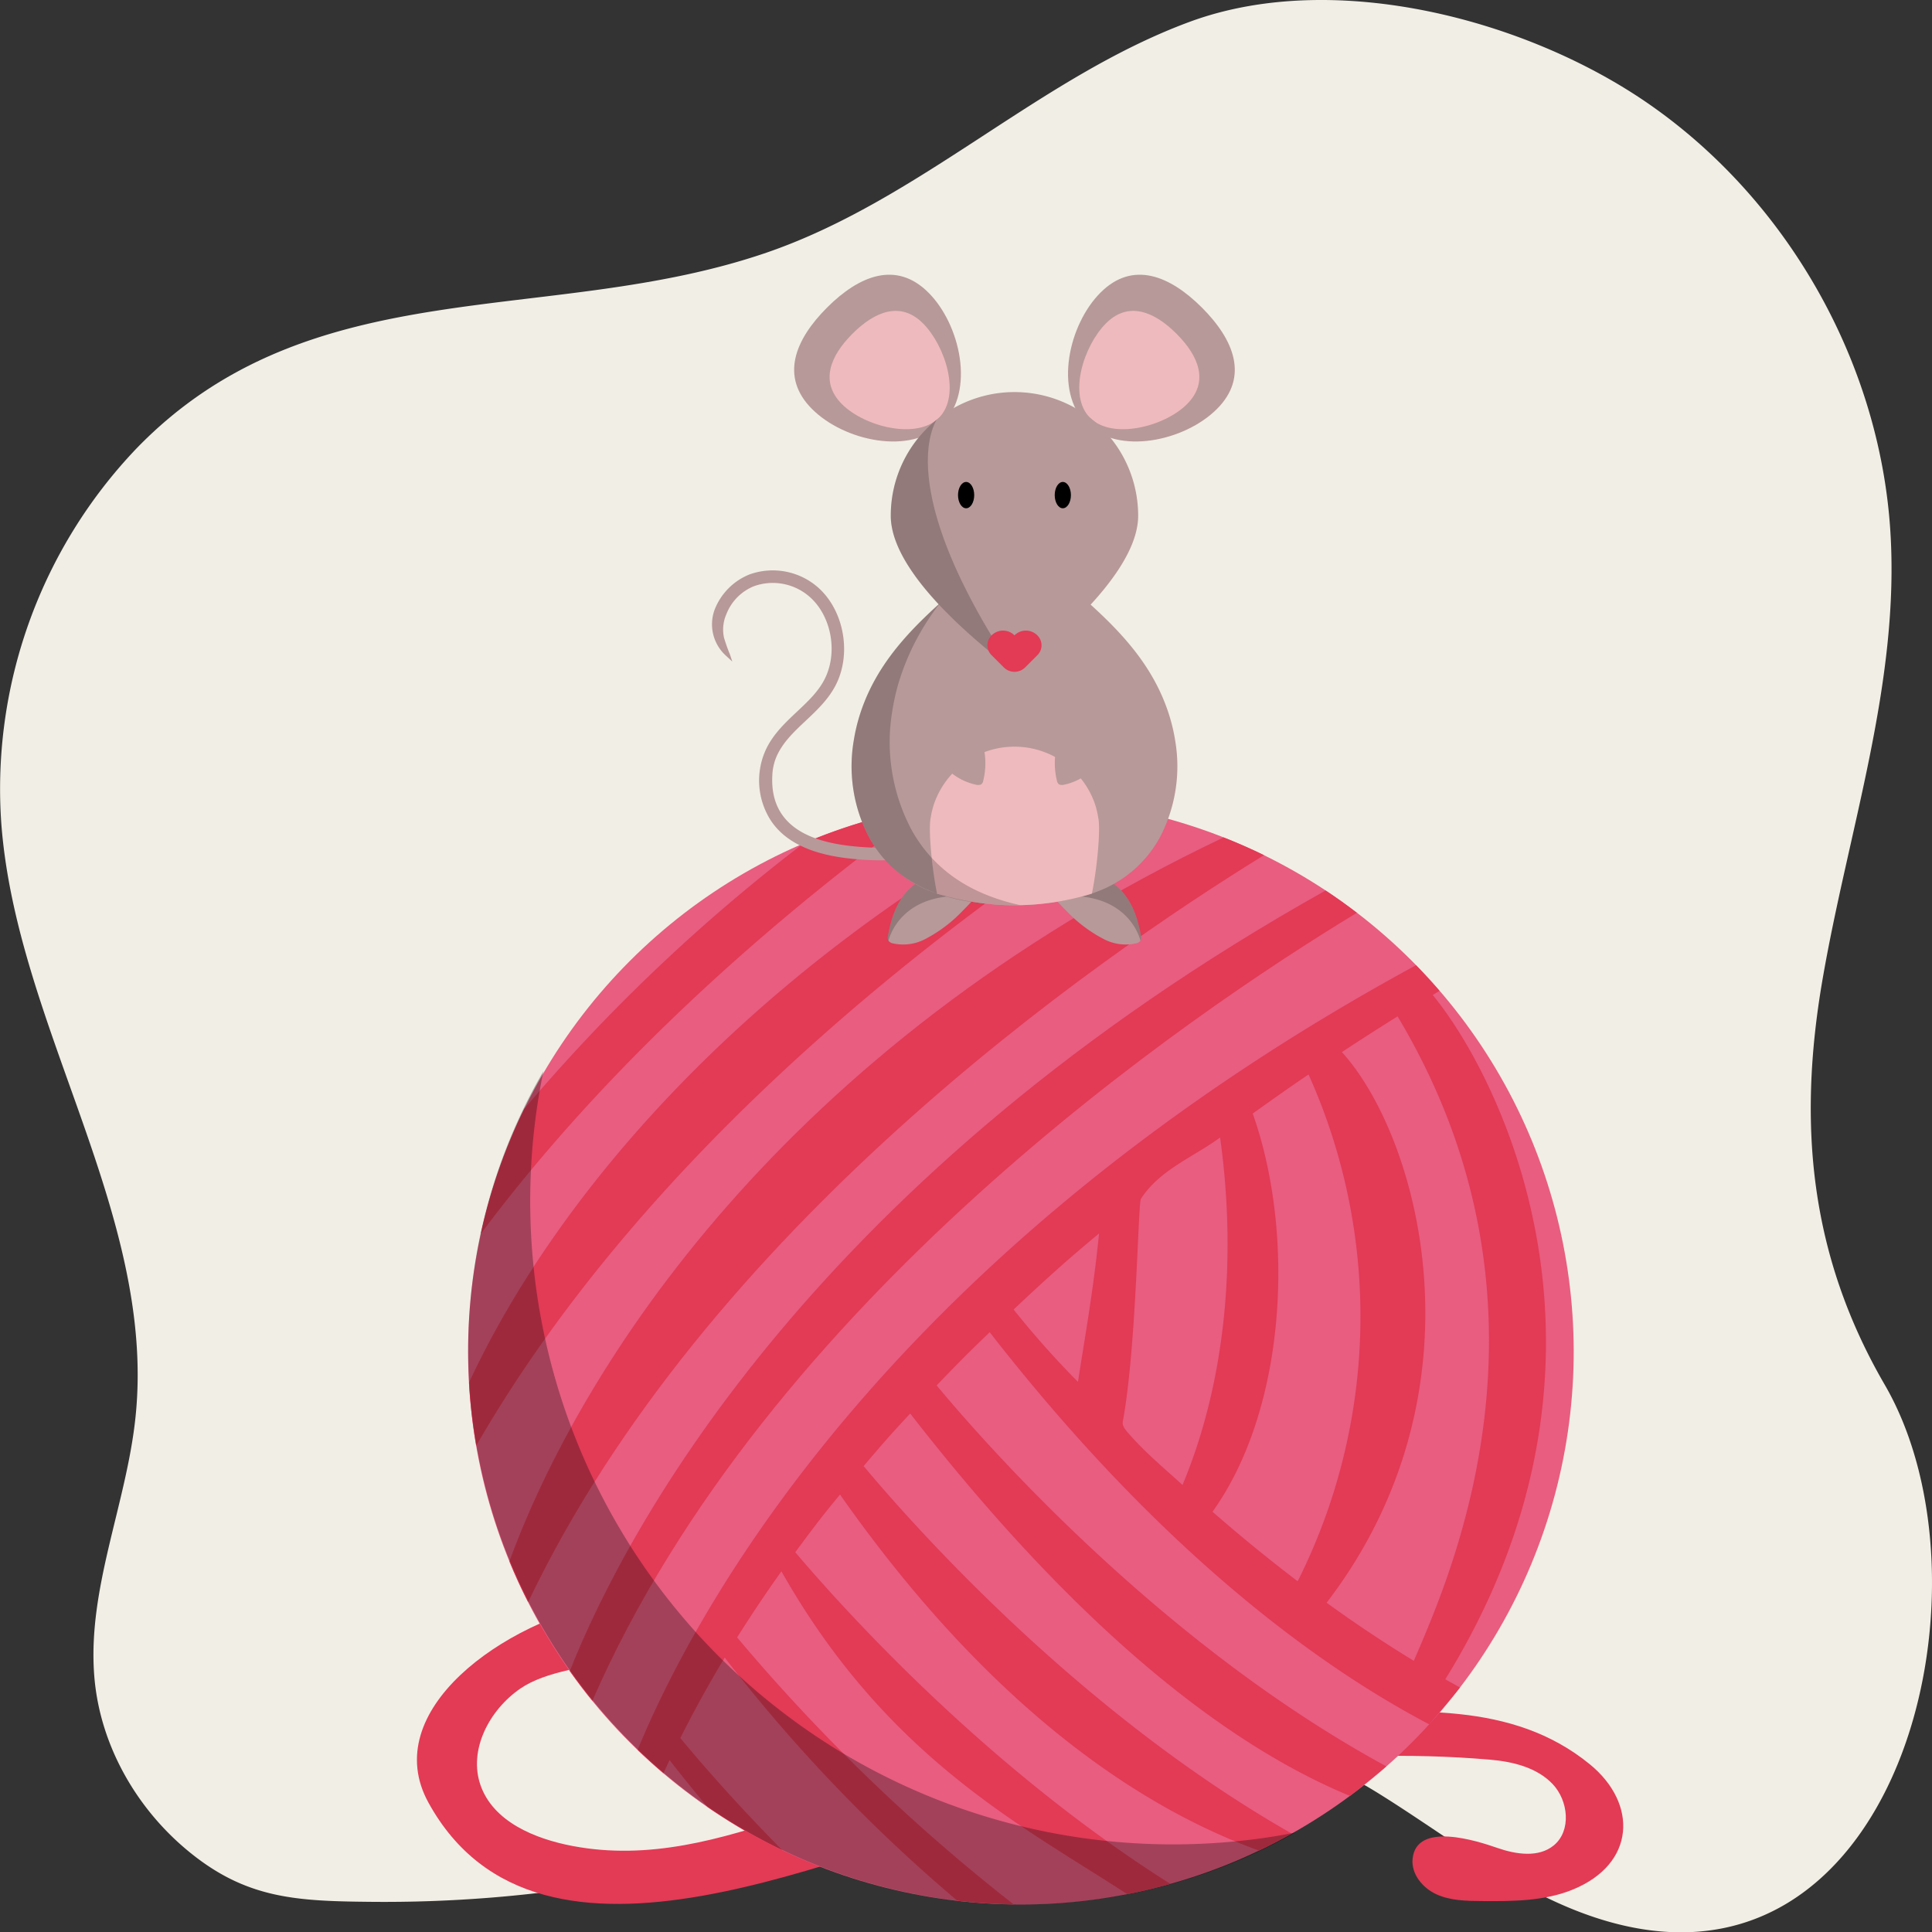
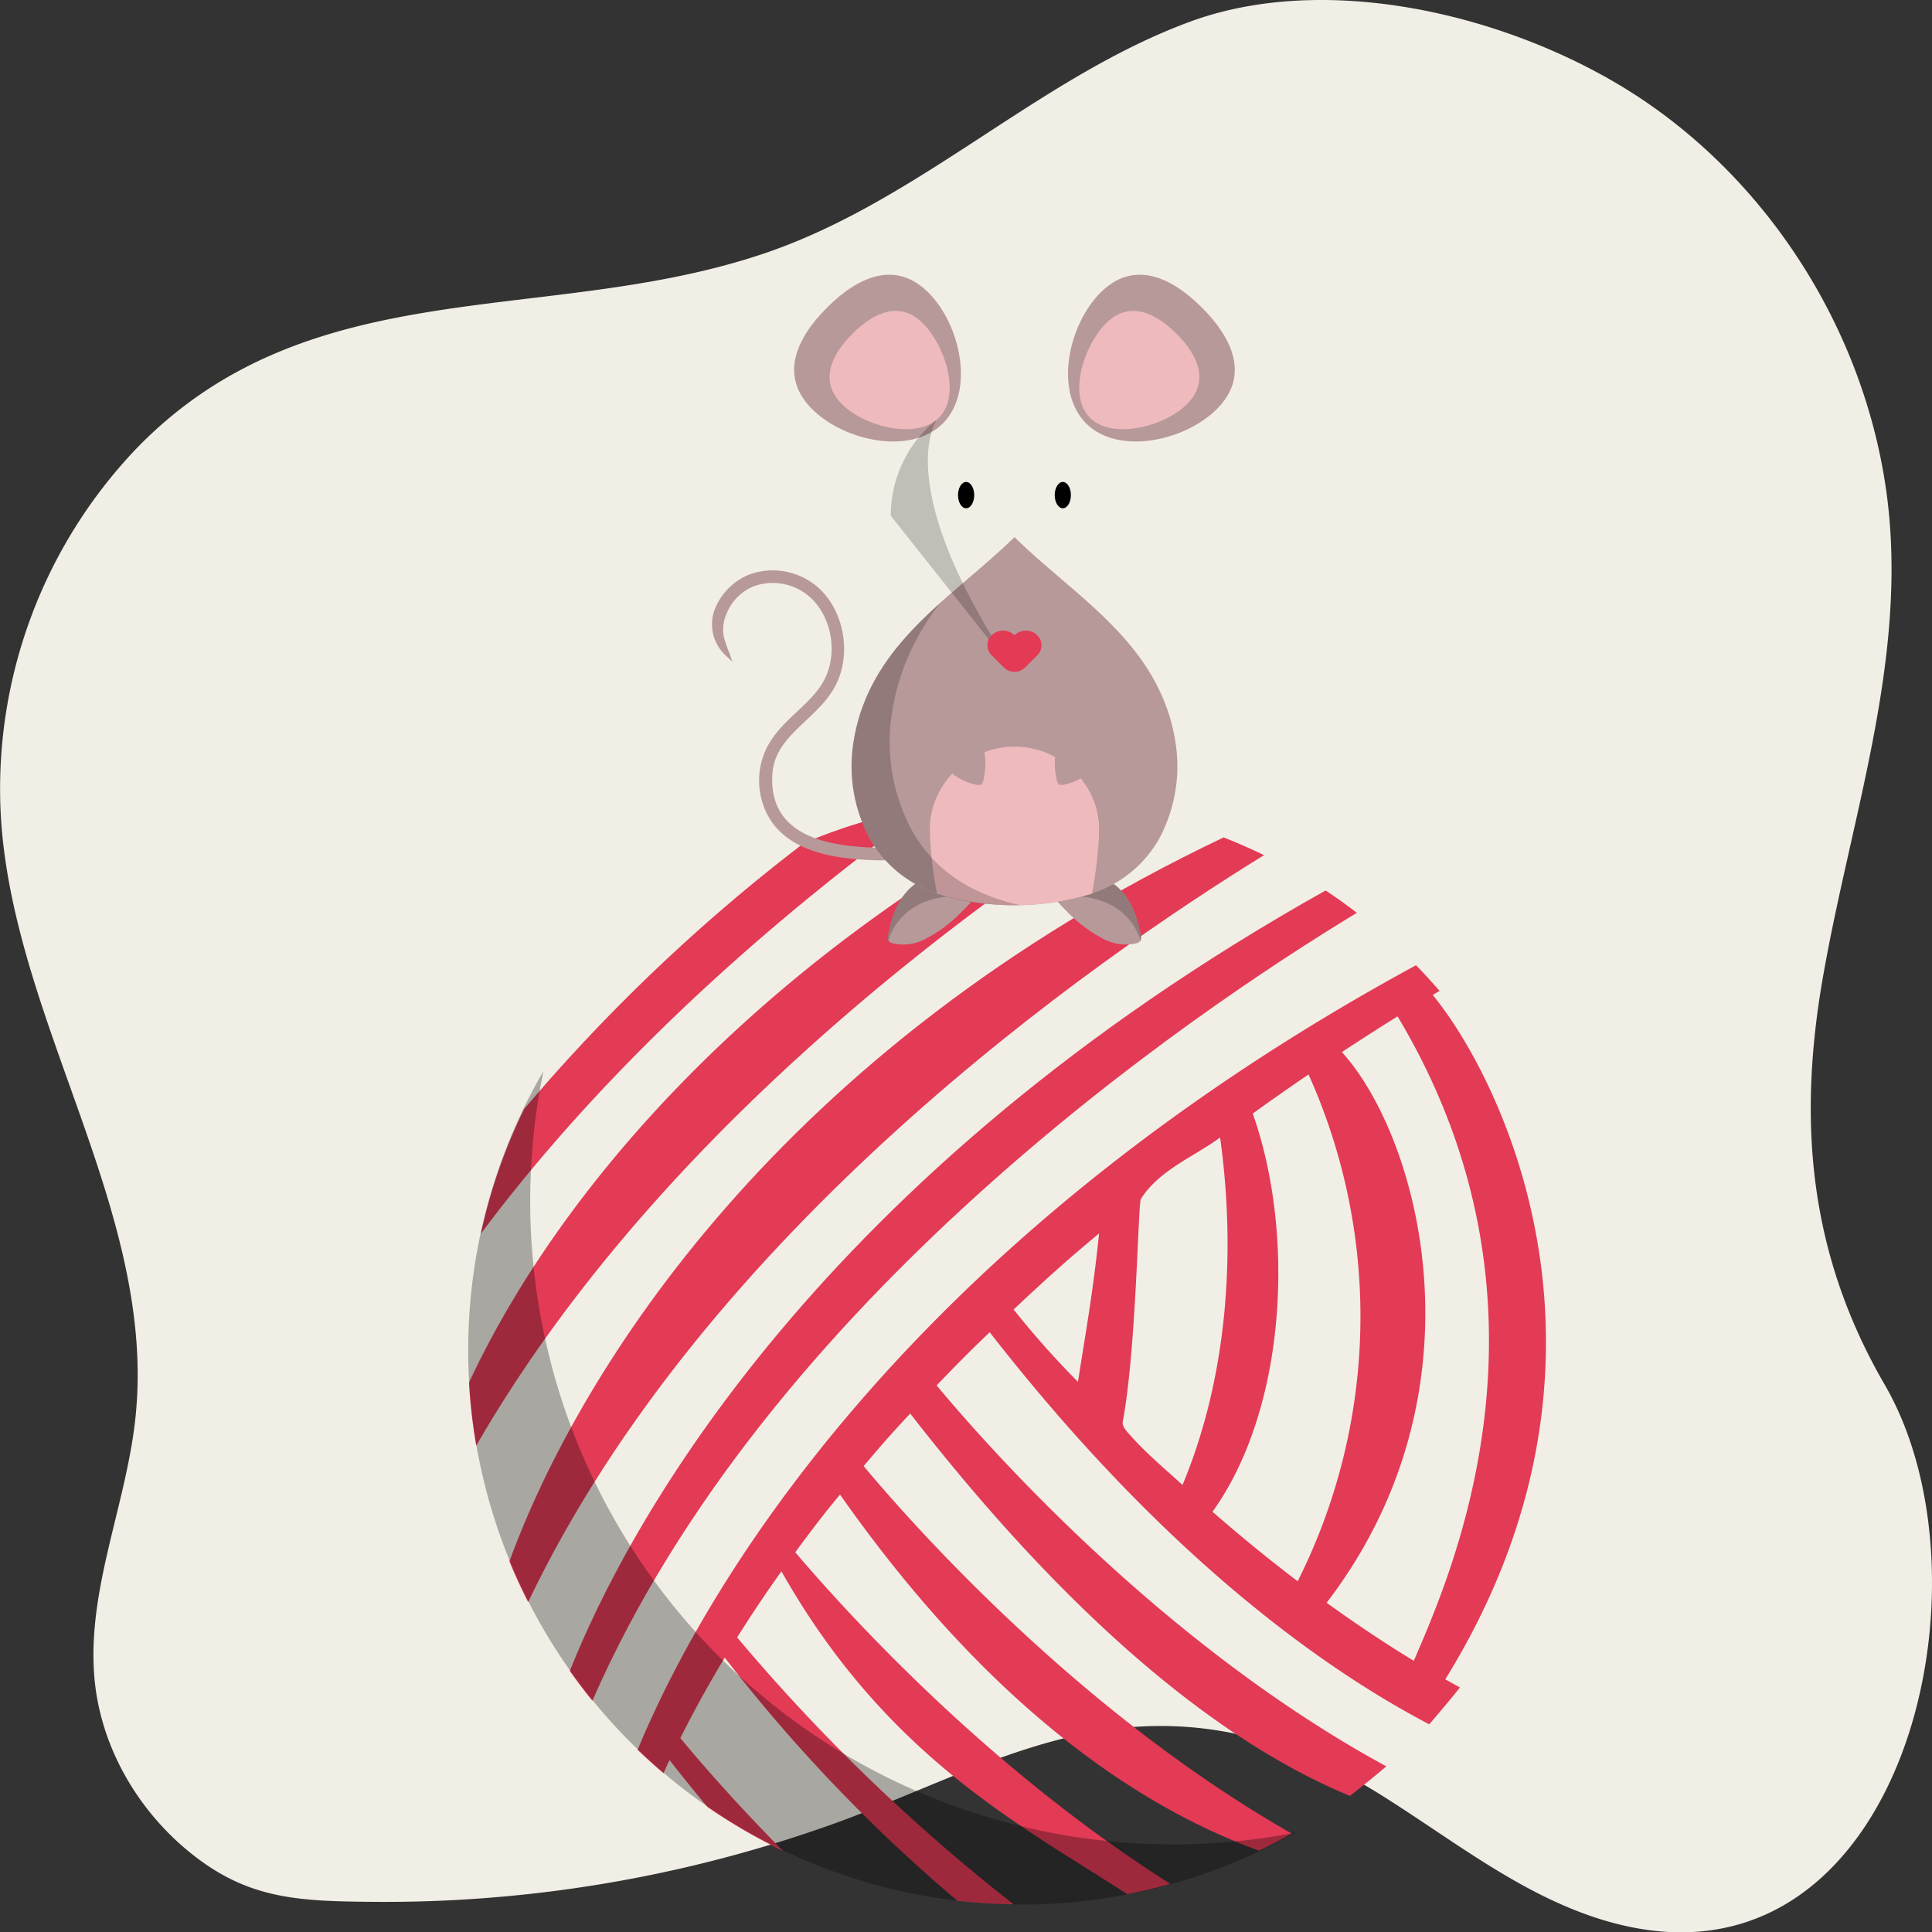
<svg xmlns="http://www.w3.org/2000/svg" id="Слой_1" data-name="Слой 1" viewBox="0 0 431.281 431.349">
  <rect x="0" y="0" width="431.281" height="431.349" fill="#333333" stroke="none" />
  <defs>
    <style>.cls-1{fill:#f1eee5;}.cls-2{fill:#e33a55;}.cls-3{fill:#e85d80;}.cls-4{fill:#e33a56;}.cls-5{opacity:0.3;}.cls-6{fill:#b79999;}.cls-7{opacity:0.2;}.cls-8{fill:#efbabd;}</style>
  </defs>
  <path class="cls-1" d="M294.964,42.97c32.062-11.468,74.605-.266,101.717,18.491,31.024,21.463,51.529,57.567,54.017,95.107,2.255,34.02-9.391,67.079-15.149,100.607-5.575,32.464-2.715,61.621,13.924,90.292,26.39,45.474,2.663,141.15-64.642,118.919-17.492-5.778-32.202-17.598-47.82-27.367-17.998-11.258-36.678-17.131-57.901-14.935-22.1,2.287-43.205,13.759-63.836,21.216a297.187,297.187,0,0,1-103.497,17.586c-17.026-.156-28.31-.641-41.482-11.719-11.391-9.58-19.253-23.536-20.496-38.465-1.635-19.644,7.158-38.495,9.191-58.068,4.699-45.254-26.62-87.149-29.971-132.599a110.045,110.045,0,0,1,30.112-83.513c39.026-40.371,92.071-27.112,140.674-43.773,34.274-11.749,60.946-39.157,94.502-51.54Q294.635,43.088,294.964,42.97Z" transform="translate(-28.736 -38.337)" />
-   <path class="cls-2" d="M165.188,395.736c-24.265,4.542-52.015,24.588-40.825,44.973,25.06,45.654,94.317,9.454,129.164,1.578,36.178-8.177,70.704-14.322,107.825-11.139,5.095.437,10.452,1.735,13.976,5.44,3.524,3.705,4.221,10.404.288,13.671-3.396,2.821-8.465,2.04-12.635.588-4.504-1.568-18.066-5.959-18.915,2.424-.343,3.394,2.247,6.536,5.354,7.944,3.107,1.409,6.633,1.466,10.044,1.494,6.892.056,13.995.048,20.373-2.565,14.043-5.753,14.529-19.198,3.787-27.973-17.459-14.261-39.81-11.808-60.885-11.341-22.0.487-43.818,4.16-65.256,8.926-17.469,3.884-34.873,8.153-51.843,13.835-16.027,5.366-32.022,10.048-49.052,6.833-8.459-1.597-17.708-5.422-20.572-13.539-2.785-7.892,1.964-16.855,8.86-21.601,11.372-7.825,37.731-4.143,44.517-16.939C183.504,394.546,174.608,393.973,165.188,395.736Z" transform="translate(-28.736 -38.337)" />
-   <circle class="cls-3" cx="256.632" cy="340.076" r="123.402" transform="translate(-194.041 242.735) rotate(-45)" />
  <path class="cls-4" d="M135.043,361.063a124.061,124.061,0,0,1-1.612-14.093c19.893-42.702,63.187-92.958,132.415-129.918a123.27,123.27,0,0,1,13.384,1.723C240.652,243.804,173.734,293.899,135.043,361.063Z" transform="translate(-28.736 -38.337)" />
  <path class="cls-4" d="M160.966,418.009c-1.757-2.154-3.426-4.381-5.036-6.652,13.136-33.143,55.624-110.86,168.717-174.236q3.583,2.372,6.982,4.983C294.061,264.878,199.966,328.774,160.966,418.009Z" transform="translate(-28.736 -38.337)" />
  <path class="cls-4" d="M171.069,428.952q2.807,2.701,5.773,5.227c.449-.979.897-1.96,1.359-2.933,2.819,3.612,5.635,7.087,8.449,10.456a123.293,123.293,0,0,0,16.829,9.765c-11.23-11.366-19.186-20.68-22.869-25.145q4.606-9.175,9.912-17.959a355.344,355.344,0,0,0,51.923,54.278,124.501,124.501,0,0,0,12.556.796,412.264,412.264,0,0,1-61.715-59.577q4.733-7.533,9.888-14.757c23.501,41.542,53.655,56.769,77.203,72.067,3.257-.634,6.462-1.409,9.622-2.296-40.633-25.676-72.087-60.313-83.734-74.025,3.866-5.244,5.868-7.907,9.986-12.884,30.497,43.442,62.98,68.403,93.554,79.491,2.478-1.185,4.897-2.47,7.281-3.812-47.581-27.118-84.555-68.862-95.562-82.032,4.195-4.935,6.037-7.078,10.4-11.731,35.078,45.131,68.373,73.056,98.167,85.358,1.927-1.507,6.279-4.988,8.111-6.604-50.419-27.4-89.734-72.221-100.378-85.032,4.472-4.659,7.292-7.519,11.846-11.874,35.398,45.469,69.908,72.725,98.114,87.529,1.5-1.748,5.456-6.403,6.859-8.234q-1.645-.898-3.276-1.818c43.847-70.841,12.712-133.857-2.804-152.762q.783-.467,1.524-.906-2.543-2.947-5.257-5.736C229.94,316.279,185.523,393.953,171.069,428.952Zm153.808-32.833c36.242-47.271,20.709-103.863,3.41-122.924,4.502-2.97,8.673-5.631,12.431-7.969,38.929,65.023,11.627,125.161,3.625,143.859C337.602,404.984,331.1,400.62,324.878,396.119Zm-25.472-20.313c16.527-23.063,18.493-62.047,8.979-88.885q6.484-4.673,12.458-8.732a131.701,131.701,0,0,1-2.426,113.135C311.685,386.2,305.323,380.968,299.406,375.806Zm-20.032-20.113c3.046-16.332,3.41-48.727,4.047-49.724,4.179-6.543,11.966-9.46,17.679-13.713,3.572,25.668,1.668,53.472-8.389,77.571-3.87-3.532-8.057-7.024-11.543-10.941C280.184,357.779,279.177,356.748,279.374,355.693ZM255.005,330.653c7.567-7.086,11.604-10.764,19.073-16.968-1.294,13.074-3.322,24.04-4.704,33.128A197.145,197.145,0,0,1,255.005,330.653Z" transform="translate(-28.736 -38.337)" />
  <path class="cls-4" d="M146.629,395.979c-1.509-2.965-2.912-5.992-4.182-9.089,15.729-43.06,60.889-114.72,159.435-161.616,3.067,1.21,6.081,2.522,9.021,3.964C272.619,252.816,186.32,312.848,146.629,395.979Z" transform="translate(-28.736 -38.337)" />
  <path class="cls-4" d="M235.533,218.507c-30.956,22.452-69.363,54.942-99.463,95.252a122.512,122.512,0,0,1,9.684-27.877,398.259,398.259,0,0,1,62.404-59.312A122.495,122.495,0,0,1,235.533,218.507Z" transform="translate(-28.736 -38.337)" />
  <g class="cls-5">
    <path d="M150.043,277.458a143.764,143.764,0,0,0,62.128,149.294c1.941,1.266,3.894,2.486,5.883,3.645a143.621,143.621,0,0,0,92.474,18.275c2.466-.343,4.921-.775,7.371-1.246a123.805,123.805,0,0,1-123.503-.887c-1.714-1-3.397-2.05-5.07-3.142a123.867,123.867,0,0,1-39.283-165.939Z" transform="translate(-28.736 -38.337)" />
  </g>
  <path class="cls-6" d="M246.522,238.565c-.955,1.096-1.939,2.15-2.965,3.162a31.474,31.474,0,0,1-8.08,6.127,10.561,10.561,0,0,1-7.434,1.068,1.594,1.594,0,0,1-.97-.576,1.738,1.738,0,0,1-.098-1.166c.759-4.244,2.206-8.445,5.677-11.228a13.23,13.23,0,0,1,2.501-1.588c.141-.07.857-.506,1.026-.436C236.193,233.927,246.522,238.565,246.522,238.565Z" transform="translate(-28.736 -38.337)" />
  <path class="cls-7" d="M246.522,238.565c-16.947-1.995-19.448,9.78-19.448,9.78a1.738,1.738,0,0,1-.098-1.166c.759-4.244,2.206-8.445,5.677-11.228a13.23,13.23,0,0,1,2.501-1.588c.141-.07.857-.506,1.026-.436C236.193,233.927,246.522,238.565,246.522,238.565Z" transform="translate(-28.736 -38.337)" />
  <path class="cls-6" d="M263.871,238.565c.956,1.096,1.939,2.15,2.965,3.162a31.473,31.473,0,0,0,8.08,6.127,10.561,10.561,0,0,0,7.434,1.068,1.594,1.594,0,0,0,.97-.576,1.736,1.736,0,0,0,.098-1.166c-.758-4.244-2.206-8.445-5.677-11.228a13.226,13.226,0,0,0-2.501-1.588c-.141-.07-.857-.506-1.026-.436C274.2,233.927,263.871,238.565,263.871,238.565Z" transform="translate(-28.736 -38.337)" />
  <path class="cls-7" d="M263.871,238.565c16.947-1.995,19.448,9.78,19.448,9.78a1.736,1.736,0,0,0,.098-1.166c-.758-4.244-2.206-8.445-5.677-11.228a13.226,13.226,0,0,0-2.501-1.588c-.141-.07-.857-.506-1.026-.436C274.2,233.927,263.871,238.565,263.871,238.565Z" transform="translate(-28.736 -38.337)" />
  <path class="cls-6" d="M235.989,103.653c7.176,7.176,10.394,22.027,3.218,29.203-7.176,7.176-22.027,3.958-29.203-3.218-7.176-7.176-3.827-15.461,3.349-22.636C220.528,99.826,228.813,96.478,235.989,103.653Z" transform="translate(-28.736 -38.337)" />
  <path class="cls-8" d="M234.762,110.51c4.987,4.987,8.562,16.098,3.575,21.085s-16.648,1.964-21.636-3.024-2.66-10.746,2.328-15.734C224.015,107.85,229.774,105.522,234.762,110.51Z" transform="translate(-28.736 -38.337)" />
  <path class="cls-6" d="M274.404,103.653c-7.176,7.176-10.393,22.027-3.218,29.203,7.176,7.176,22.027,3.958,29.203-3.218,7.176-7.176,3.827-15.461-3.349-22.636S281.58,96.478,274.404,103.653Z" transform="translate(-28.736 -38.337)" />
  <path class="cls-8" d="M275.632,110.51c-4.988,4.987-8.562,16.098-3.575,21.085,4.988,4.988,16.648,1.964,21.636-3.024s2.66-10.746-2.328-15.734C286.378,107.85,280.619,105.522,275.632,110.51Z" transform="translate(-28.736 -38.337)" />
  <path class="cls-6" d="M225.334,230.386q-1.595,0-3.197-.09c-6.996-.4-16.83-1.764-21.432-8.96a16.516,16.516,0,0,1-.83-16.027c1.649-3.285,4.265-5.744,6.793-8.123,2.528-2.376,4.914-4.62,6.311-7.57,2.814-5.943,1.264-13.883-3.534-18.074a12.46,12.46,0,0,0-12.389-2.35,11.017,11.017,0,0,0-6.166,6.235,8.501,8.501,0,0,0-.52,5.32s.626,2.087,1.294,3.631l.544,1.636-1.477-1.359a9.45,9.45,0,0,1-2.475-10.205h0a13.909,13.909,0,0,1,7.779-7.876,15.328,15.328,0,0,1,15.26,2.852c5.694,4.976,7.549,14.373,4.223,21.394-1.623,3.429-4.319,5.963-6.925,8.414-2.695,2.535-5.227,4.917-6.595,8.179a11.996,11.996,0,0,0-.854,3.97c-.753,13.611,12.531,15.614,21.154,16.106,9.156.525,18.357-1.458,26.161-3.464l.7,2.721C242.043,228.577,233.771,230.386,225.334,230.386Z" transform="translate(-28.736 -38.337)" />
  <path class="cls-6" d="M287.587,225.393a26.44,26.44,0,0,1-13.926,11.973c-.394.155-.787.309-1.181.45a58.76,58.76,0,0,1-34.569,0,26.886,26.886,0,0,1-15.106-12.422,34.151,34.151,0,0,1-3.499-21.669,39.518,39.518,0,0,1,1.11-4.96c2.712-9.246,8.178-16.216,14.572-22.455,6.408-6.239,13.743-11.748,20.207-18.071,12.928,12.661,29.355,22.02,34.779,40.526a39.521,39.521,0,0,1,1.11,4.96A34.152,34.152,0,0,1,287.587,225.393Z" transform="translate(-28.736 -38.337)" />
  <path class="cls-8" d="M272.481,237.815a58.76,58.76,0,0,1-34.569,0c-1.152-5.635-1.883-13.631-1.489-16.497a21.877,21.877,0,0,1,.562-2.698,15.905,15.905,0,0,1,.576-1.686,18.983,18.983,0,0,1,17.369-11.916v-.014c.084,0,.183.014.267.014s.182-.014.267-.014v.014a18.984,18.984,0,0,1,17.369,11.916,15.937,15.937,0,0,1,.576,1.686,21.881,21.881,0,0,1,.562,2.698C274.364,224.184,273.633,232.18,272.481,237.815Z" transform="translate(-28.736 -38.337)" />
  <path class="cls-7" d="M232.215,223.571a41.778,41.778,0,0,1-4.29-26.53,49.756,49.756,0,0,1,1.352-6.092,54.631,54.631,0,0,1,9.334-18.004c-7.912,7.125-14.986,14.866-18.199,25.811a40.595,40.595,0,0,0-1.104,4.974,34.112,34.112,0,0,0,3.503,21.661c6.665,12.006,19.671,14.92,32.384,15.024l.002 0h.001v-0c.417-.003.835-.019,1.252-.028C246.531,238.198,237.649,233.36,232.215,223.571Z" transform="translate(-28.736 -38.337)" />
  <path class="cls-6" d="M278.774,200.989a5.926,5.926,0,0,1-.532,2.074,25.722,25.722,0,0,1-5.093,6.565,13.212,13.212,0,0,1-6.826,3.869,1.812,1.812,0,0,1-1.155-.046,1.267,1.267,0,0,1-.505-.894c-1.255-5.166-.001-11.095,4.407-14.404a7.939,7.939,0,0,1,5.89-1.635,4.683,4.683,0,0,1,3.13,1.784A4.162,4.162,0,0,1,278.774,200.989Z" transform="translate(-28.736 -38.337)" />
  <path class="cls-6" d="M234.127,200.989a5.923,5.923,0,0,0,.532,2.074,25.721,25.721,0,0,0,5.093,6.565,13.212,13.212,0,0,0,6.826,3.869,1.812,1.812,0,0,0,1.155-.046,1.267,1.267,0,0,0,.505-.894c1.255-5.166.002-11.095-4.407-14.404a7.939,7.939,0,0,0-5.89-1.635,4.683,4.683,0,0,0-3.13,1.784A4.162,4.162,0,0,0,234.127,200.989Z" transform="translate(-28.736 -38.337)" />
-   <path class="cls-6" d="M227.584,153.472c0,14.98,26.587,33.585,27.584,34.793.014.014.014.028.028.042,0,0,27.613-19.575,27.613-34.836A27.603,27.603,0,0,0,237.814,132.028l-.014.014A27.482,27.482,0,0,0,227.584,153.472Z" transform="translate(-28.736 -38.337)" />
-   <path class="cls-7" d="M255.168,188.265c-27.5-41.201-17.636-55.464-17.368-56.223a27.482,27.482,0,0,0-10.216,21.43C227.584,168.451,254.171,187.056,255.168,188.265Z" transform="translate(-28.736 -38.337)" />
+   <path class="cls-7" d="M255.168,188.265c-27.5-41.201-17.636-55.464-17.368-56.223a27.482,27.482,0,0,0-10.216,21.43Z" transform="translate(-28.736 -38.337)" />
  <ellipse cx="237.253" cy="110.524" rx="1.808" ry="2.938" />
  <path d="M246.211,148.862c0,1.623-.809,2.938-1.808,2.938-.999,0-1.808-1.315-1.808-2.938,0-1.623.809-2.938,1.808-2.938C245.402,145.924,246.211,147.239,246.211,148.862Z" transform="translate(-28.736 -38.337)" />
  <path class="cls-2" d="M260.495,180.375h0a3.609,3.609,0,0,0-5.298-.21h0a3.609,3.609,0,0,0-5.298.21h-0a3.094,3.094,0,0,0,.166,4.195l2.748,2.748h0a3.369,3.369,0,0,0,4.769,0h0l2.748-2.748A3.094,3.094,0,0,0,260.495,180.375Z" transform="translate(-28.736 -38.337)" />
</svg>